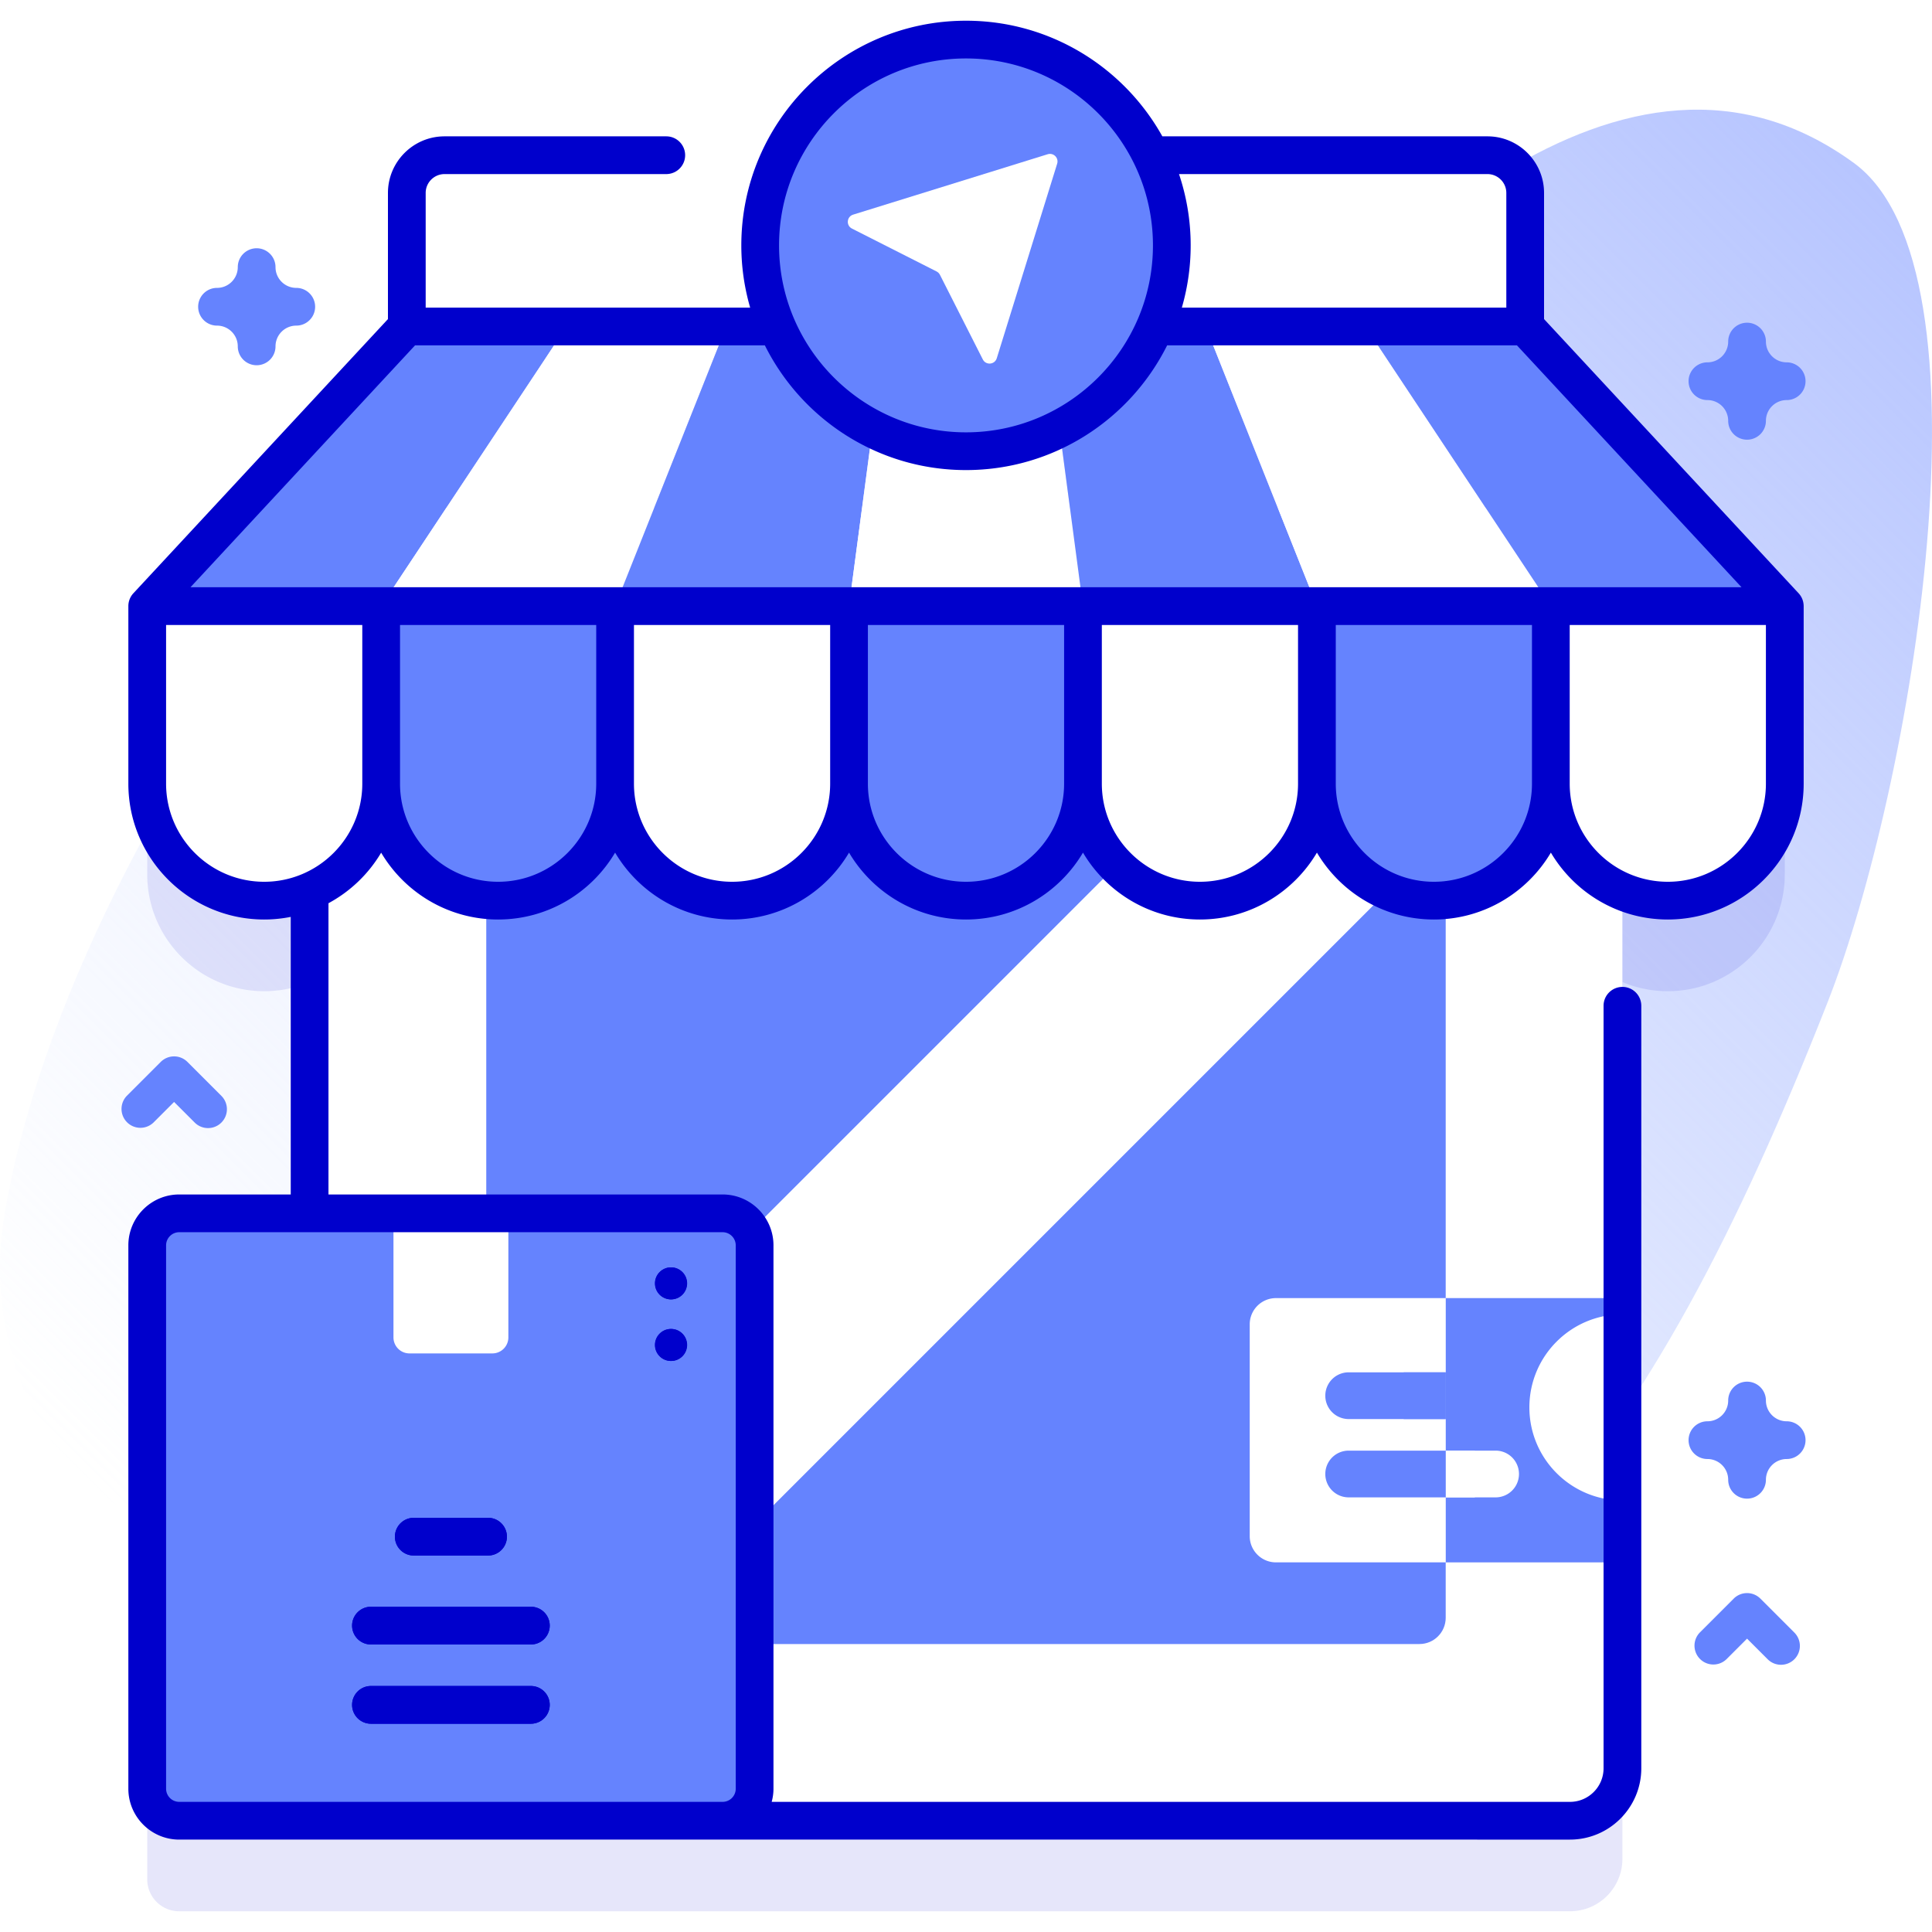
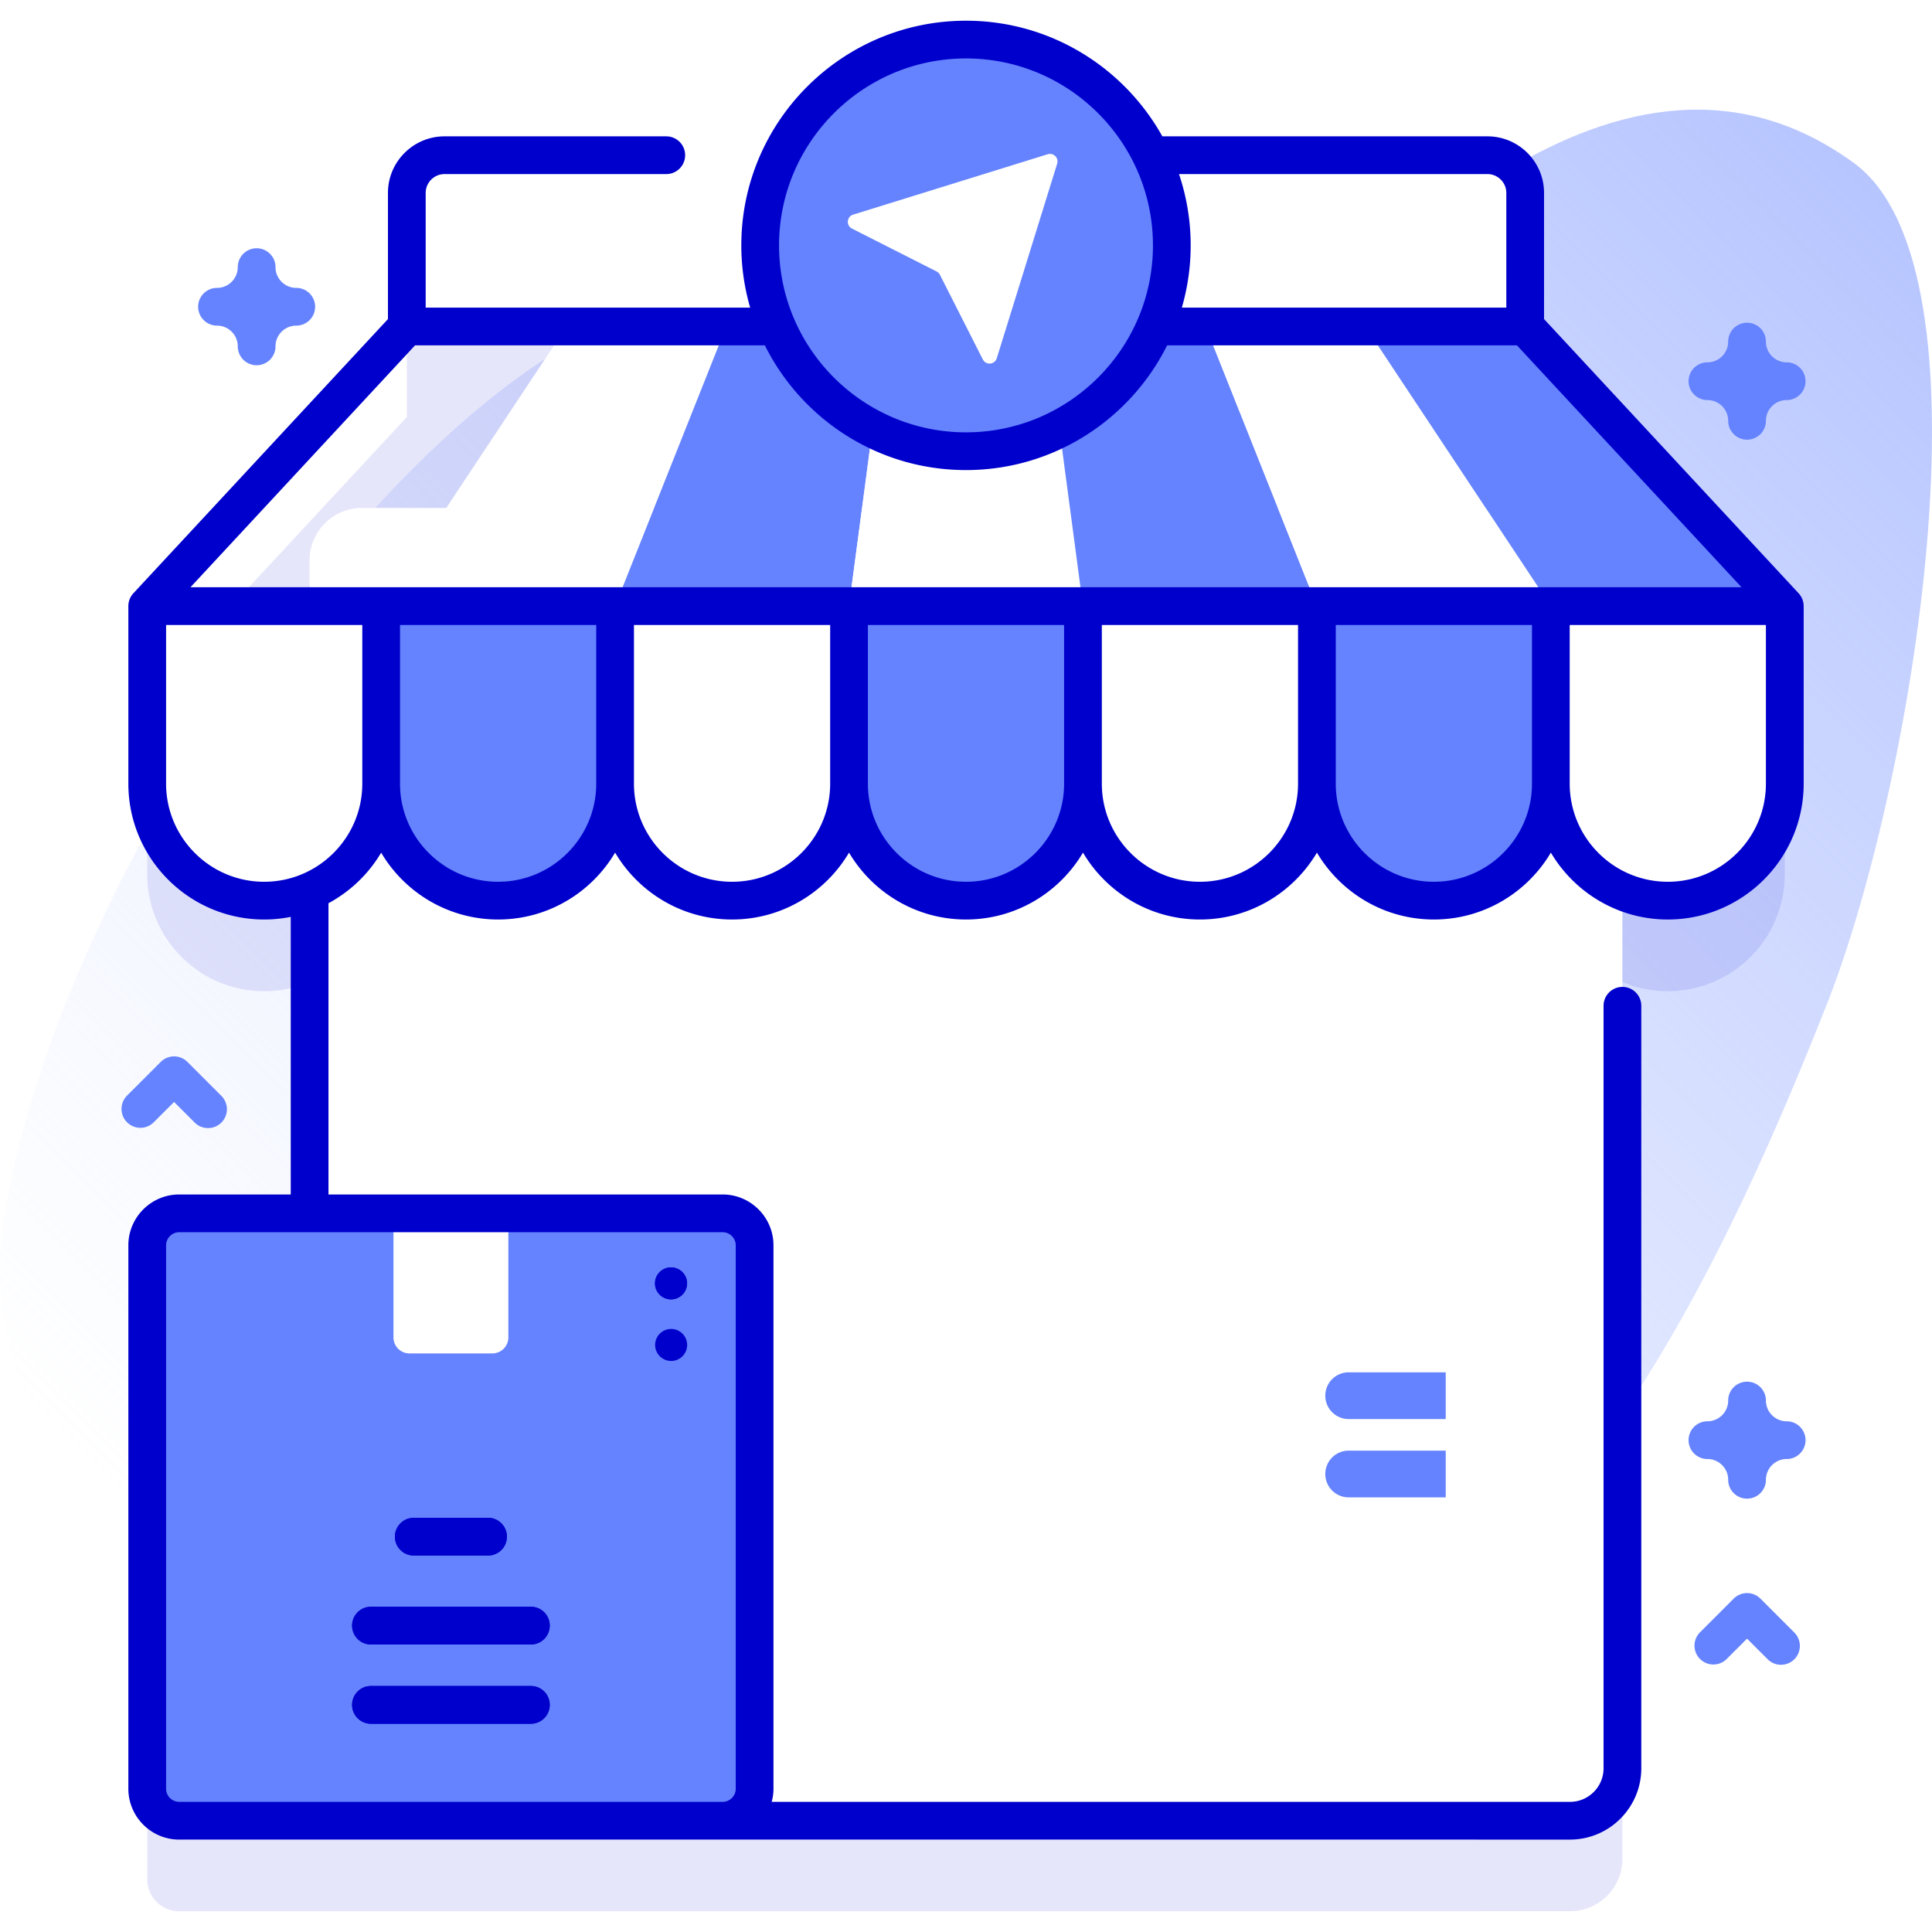
<svg xmlns="http://www.w3.org/2000/svg" version="1.1" width="512" height="512" x="0" y="0" viewBox="0 0 512 512" style="enable-background:new 0 0 512 512" xml:space="preserve">
  <defs>
    <linearGradient id="a" x1="76.444" x2="485.717" y1="446.398" y2="37.125" gradientUnits="userSpaceOnUse">
      <stop offset="0" stop-color="#d2deff" stop-opacity="0" />
      <stop offset="1" stop-color="#b7c5ff" />
    </linearGradient>
  </defs>
  <g>
    <linearGradient id="a" x1="76.444" x2="485.717" y1="446.398" y2="37.125" gradientUnits="userSpaceOnUse">
      <stop offset="0" stop-color="#d2deff" stop-opacity="0" />
      <stop offset="1" stop-color="#b7c5ff" />
    </linearGradient>
    <path fill="url(&quot;#a&quot;)" d="M491.317 43.208C430.359-1.296 361.833 69.104 321.259 117.87c-19.081 22.934-52 54.275-81.963 33.185-22.453-15.804-16.509-59.052-42.326-68.401C137.191 61.006 18.873 213.384 1.08 322.538c-7.178 44.033 22.163 91.911 65.761 82.234 14.523-3.224 46.7-21.051 60.845-25.664 77.317-25.216 54.433 55.389 83.662 88.458 16.182 18.308 45.168 17.126 68.782 10.855 108.503-28.815 156.372-91.33 204.157-212.685 22.416-56.932 45.658-194.326 7.03-222.528z" data-original="url(#a)" />
    <path fill="#0000CC" d="M404.192 110.527V75.134c0-5.523-4.477-10-10-10H117.808c-5.523 0-10 4.477-10 10v35.394l-68.793 74.096v47.057c0 17.12 13.878 30.998 30.998 30.998 4.266 0 8.33-.863 12.028-2.421v85.294H47.497c-4.68 0-8.48 3.79-8.48 8.48v144c0 4.68 3.8 8.48 8.48 8.48l368.554-.008c7.68 0 13.9-6.22 13.9-13.9v-232.35a30.898 30.898 0 0 0 12.036 2.424c17.12 0 30.998-13.878 30.998-30.998v-47.057z" opacity=".1" data-original="#0000cc" />
    <path fill="#FFFFFF" d="M404.192 86.527V51.134c0-5.523-4.477-10-10-10H117.808c-5.523 0-10 4.477-10 10v35.394h296.384zM429.951 148.504v320.1c0 7.68-6.22 13.9-13.9 13.9h-320.1c-7.68 0-13.91-6.22-13.91-13.9v-320.1c0-7.68 6.23-13.9 13.91-13.9h320.1c7.68 0 13.9 6.22 13.9 13.9z" data-original="#ffffff" />
-     <path fill="#6583FE" d="M429.96 344.009v70.037h-46.83v-17.227h7.71v-12.388h-7.71v-40.422z" data-original="#6583fe" />
    <g fill="#FFFFFF">
      <path d="M383.131 396.819h13.221a6.194 6.194 0 1 0 0-12.388h-13.221zM429.956 397.624c-13.616 0-24.654-11.038-24.654-24.654s11.038-24.654 24.654-24.654z" fill="#FFFFFF" data-original="#ffffff" />
    </g>
-     <path fill="#6583FE" d="M383.126 188.374v240.36c0 3.83-3.12 6.95-6.95 6.95h-240.36c-3.84 0-6.95-3.12-6.95-6.95v-240.36c0-3.83 3.11-6.95 6.95-6.95h240.36c3.83 0 6.95 3.12 6.95 6.95z" data-original="#6583fe" />
    <path fill="#FFFFFF" d="M383.131 188.38v32.366l-214.94 214.94h-32.366a6.95 6.95 0 0 1-6.951-6.951v-32.366l214.94-214.94h32.366a6.95 6.95 0 0 1 6.951 6.951zM371.99 363.683v12.38h11.14v37.98h-44.99c-3.84 0-6.95-3.11-6.95-6.95v-56.13c0-3.84 3.11-6.95 6.95-6.95h44.99v19.67z" data-original="#ffffff" />
    <g fill="#6583FE">
      <path d="M383.131 376.067h-25.718a6.194 6.194 0 1 1 0-12.388h25.718zM383.131 396.819h-25.718a6.194 6.194 0 1 1 0-12.388h25.718z" fill="#6583FE" data-original="#6583fe" />
    </g>
-     <path fill="#6583FE" d="M101.011 160.623H39.015l68.793-74.096h42.341z" data-original="#6583fe" />
    <path fill="#FFFFFF" d="M163.006 160.623h-61.995l49.138-74.096h42.34z" data-original="#ffffff" />
    <path fill="#6583FE" d="M225.002 160.623h-61.996l29.483-74.096h42.341z" data-original="#6583fe" />
    <path fill="#FFFFFF" d="M287 160.623h-62l9.83-74.1h42.34z" data-original="#ffffff" />
    <path fill="#6583FE" d="M348.994 160.623h-61.996l-9.828-74.096h42.341z" data-original="#6583fe" />
    <path fill="#FFFFFF" d="M410.989 160.623h-61.995l-29.483-74.096h42.34z" data-original="#ffffff" />
    <path fill="#6583FE" d="M472.985 160.623h-61.996l-49.138-74.096h42.341z" data-original="#6583fe" />
    <path fill="#FFFFFF" d="M472.985 160.623h-61.996v47.057c0 17.12 13.878 30.998 30.998 30.998s30.998-13.878 30.998-30.998z" data-original="#ffffff" />
    <path fill="#6583FE" d="M410.989 160.623h-61.996v47.057c0 17.12 13.878 30.998 30.998 30.998s30.998-13.878 30.998-30.998z" data-original="#6583fe" />
    <path fill="#FFFFFF" d="M348.994 160.623h-61.996v47.057c0 17.12 13.878 30.998 30.998 30.998s30.998-13.878 30.998-30.998z" data-original="#ffffff" />
    <path fill="#6583FE" d="M286.998 160.623h-61.996v47.057c0 17.12 13.878 30.998 30.998 30.998s30.998-13.878 30.998-30.998z" data-original="#6583fe" />
    <path fill="#FFFFFF" d="M225.002 160.623h-61.996v47.057c0 17.12 13.878 30.998 30.998 30.998s30.998-13.878 30.998-30.998z" data-original="#ffffff" />
    <path fill="#6583FE" d="M163.006 160.623H101.01v47.057c0 17.12 13.878 30.998 30.998 30.998s30.998-13.878 30.998-30.998z" data-original="#6583fe" />
    <path fill="#FFFFFF" d="M101.011 160.623H39.015v47.057c0 17.12 13.878 30.998 30.998 30.998s30.998-13.878 30.998-30.998z" data-original="#ffffff" />
    <path fill="#6583FE" d="M199.977 330.031v144c0 4.68-3.8 8.48-8.48 8.48h-144c-4.68 0-8.48-3.8-8.48-8.48v-144c0-4.69 3.8-8.48 8.48-8.48h144c4.68 0 8.48 3.79 8.48 8.48z" data-original="#6583fe" />
    <path fill="#FFFFFF" d="M130.48 358.669h-21.966a4.242 4.242 0 0 1-4.242-4.242v-32.88h30.45v32.88a4.242 4.242 0 0 1-4.242 4.242z" data-original="#ffffff" />
    <g fill="#0000CC">
-       <circle cx="177.794" cy="356.428" r="4.242" fill="#0000CC" data-original="#0000cc" />
      <circle cx="177.794" cy="340.108" r="4.242" fill="#0000CC" data-original="#0000cc" />
    </g>
    <path fill="#0000CC" d="M129.336 412.234h-19.678a5 5 0 1 1 0-10h19.678a5 5 0 1 1 0 10zM140.685 435.804H98.309a5 5 0 1 1 0-10h42.376a5 5 0 1 1 0 10zM140.685 456.807H98.309a5 5 0 1 1 0-10h42.376a5 5 0 1 1 0 10z" data-original="#0000cc" />
    <circle cx="256" cy="65.032" r="54.543" fill="#6583FE" data-original="#6583fe" />
    <path fill="#FFFFFF" d="m277.656 40.873-51.569 16.008c-1.716.533-1.914 2.882-.311 3.694l22.434 11.368c.379.192.688.501.88.88l11.368 22.434c.812 1.603 3.161 1.405 3.694-.311l16.008-51.569c.476-1.538-.967-2.981-2.504-2.504z" data-original="#ffffff" />
    <g fill="#6583FE">
      <path d="M462.987 116.523a5 5 0 0 1-5-5c0-3.033-2.467-5.5-5.5-5.5a5 5 0 0 1 0-10c3.033 0 5.5-2.467 5.5-5.5a5 5 0 0 1 10 0c0 3.033 2.467 5.5 5.5 5.5a5 5 0 0 1 0 10 5.506 5.506 0 0 0-5.5 5.5 5 5 0 0 1-5 5zM462.987 397.156a5 5 0 0 1-5-5c0-3.033-2.467-5.5-5.5-5.5a5 5 0 0 1 0-10c3.033 0 5.5-2.467 5.5-5.5a5 5 0 0 1 10 0c0 3.033 2.467 5.5 5.5 5.5a5 5 0 0 1 0 10 5.506 5.506 0 0 0-5.5 5.5 5 5 0 0 1-5 5zM68.013 96.793a5 5 0 0 1-5-5c0-3.033-2.467-5.5-5.5-5.5a5 5 0 0 1 0-10c3.033 0 5.5-2.467 5.5-5.5a5 5 0 0 1 10 0c0 3.033 2.467 5.5 5.5 5.5a5 5 0 0 1 0 10 5.506 5.506 0 0 0-5.5 5.5 5 5 0 0 1-5 5zM55.134 298.953a4.987 4.987 0 0 1-3.536-1.464l-5.464-5.464-5.464 5.464a5.001 5.001 0 0 1-7.071-7.071l9-9a5.001 5.001 0 0 1 7.071 0l9 9a5 5 0 0 1-3.536 8.535zM471.987 441.184a4.987 4.987 0 0 1-3.536-1.464l-5.464-5.464-5.464 5.464a5.001 5.001 0 0 1-7.071-7.071l9-9a5.001 5.001 0 0 1 7.071 0l9 9a5 5 0 0 1-3.536 8.535z" fill="#6583FE" data-original="#6583fe" />
    </g>
    <g fill="#0000CC">
      <path d="M476.649 157.221 409.19 84.562V51.133c0-8.271-6.729-15-15-15h-86.155C297.853 17.872 278.35 5.489 256 5.489c-32.832 0-59.543 26.711-59.543 59.543 0 5.721.828 11.25 2.341 16.491H112.81v-30.39c0-2.757 2.243-5 5-5h58.76a5 5 0 0 0 0-10h-58.76c-8.271 0-15 6.729-15 15v33.429l-67.459 72.659a4.999 4.999 0 0 0-1.336 3.402v47.057c0 19.85 16.148 35.998 35.998 35.998 2.408 0 4.76-.243 7.037-.696v73.565H47.499c-7.435 0-13.484 6.049-13.484 13.484v143.997c0 7.435 6.049 13.484 13.484 13.484l368.551.001c10.427 0 18.91-8.479 18.91-18.9v-202.07a5 5 0 0 0-10 0v202.07c0 4.907-3.997 8.9-8.91 8.9H204.506c.299-1.114.473-2.278.473-3.485V330.031c0-7.435-6.049-13.484-13.484-13.484H87.05v-77.183a36.255 36.255 0 0 0 13.961-13.396c6.273 10.592 17.82 17.71 30.998 17.71 13.183 0 24.726-7.127 30.998-17.726 6.272 10.599 17.815 17.726 30.998 17.726 13.182 0 24.726-7.127 30.998-17.726 6.272 10.599 17.815 17.726 30.998 17.726s24.726-7.127 30.998-17.726c6.272 10.599 17.815 17.726 30.998 17.726s24.726-7.127 30.998-17.726c6.272 10.599 17.815 17.726 30.998 17.726 13.182 0 24.726-7.127 30.998-17.726 6.272 10.599 17.815 17.726 30.998 17.726 19.85 0 35.998-16.148 35.998-35.998v-47.057a5.012 5.012 0 0 0-1.338-3.402zm-281.67 172.81v143.997a3.488 3.488 0 0 1-3.484 3.484H47.499a3.488 3.488 0 0 1-3.484-3.484V330.031a3.488 3.488 0 0 1 3.484-3.484h143.997a3.488 3.488 0 0 1 3.483 3.484zM394.19 46.133c2.757 0 5 2.243 5 5v30.39h-85.988a59.263 59.263 0 0 0-.752-35.39zM256 15.489c27.318 0 49.543 22.225 49.543 49.543S283.318 114.575 256 114.575s-49.543-22.225-49.543-49.543S228.682 15.489 256 15.489zm-53.304 76.034c9.766 19.571 29.985 33.052 53.304 33.052s43.537-13.481 53.304-33.052h92.704l59.513 64.101H50.48l59.513-64.101zM70.013 233.678c-14.335 0-25.998-11.663-25.998-25.998v-42.057h51.996v42.057c0 14.335-11.663 25.998-25.998 25.998zm61.995 0c-14.335 0-25.998-11.663-25.998-25.998v-42.057h51.996v42.057c0 14.335-11.662 25.998-25.998 25.998zm61.996 0c-14.335 0-25.998-11.663-25.998-25.998v-42.057h51.996v42.057c0 14.335-11.663 25.998-25.998 25.998zm61.996 0c-14.335 0-25.998-11.663-25.998-25.998v-42.057h51.996v42.057c0 14.335-11.663 25.998-25.998 25.998zm61.996 0c-14.335 0-25.998-11.663-25.998-25.998v-42.057h51.996v42.057c0 14.335-11.663 25.998-25.998 25.998zm61.996 0c-14.335 0-25.998-11.663-25.998-25.998v-42.057h51.996v42.057c-.001 14.335-11.663 25.998-25.998 25.998zm61.995 0c-14.335 0-25.998-11.663-25.998-25.998v-42.057h51.996v42.057c0 14.335-11.662 25.998-25.998 25.998z" fill="#0000CC" data-original="#0000cc" />
      <path d="M177.794 360.669a4.242 4.242 0 1 0 0-8.483 4.242 4.242 0 0 0 0 8.483zM177.794 344.35a4.242 4.242 0 1 0 0-8.483 4.242 4.242 0 0 0 0 8.483zM109.659 412.234h19.678a5 5 0 1 0 0-10h-19.678a5 5 0 1 0 0 10zM98.309 435.805h42.376a5 5 0 1 0 0-10H98.309a5 5 0 1 0 0 10zM140.685 446.807H98.309a5 5 0 1 0 0 10h42.376a5 5 0 1 0 0-10z" fill="#0000CC" data-original="#0000cc" />
    </g>
  </g>
</svg>